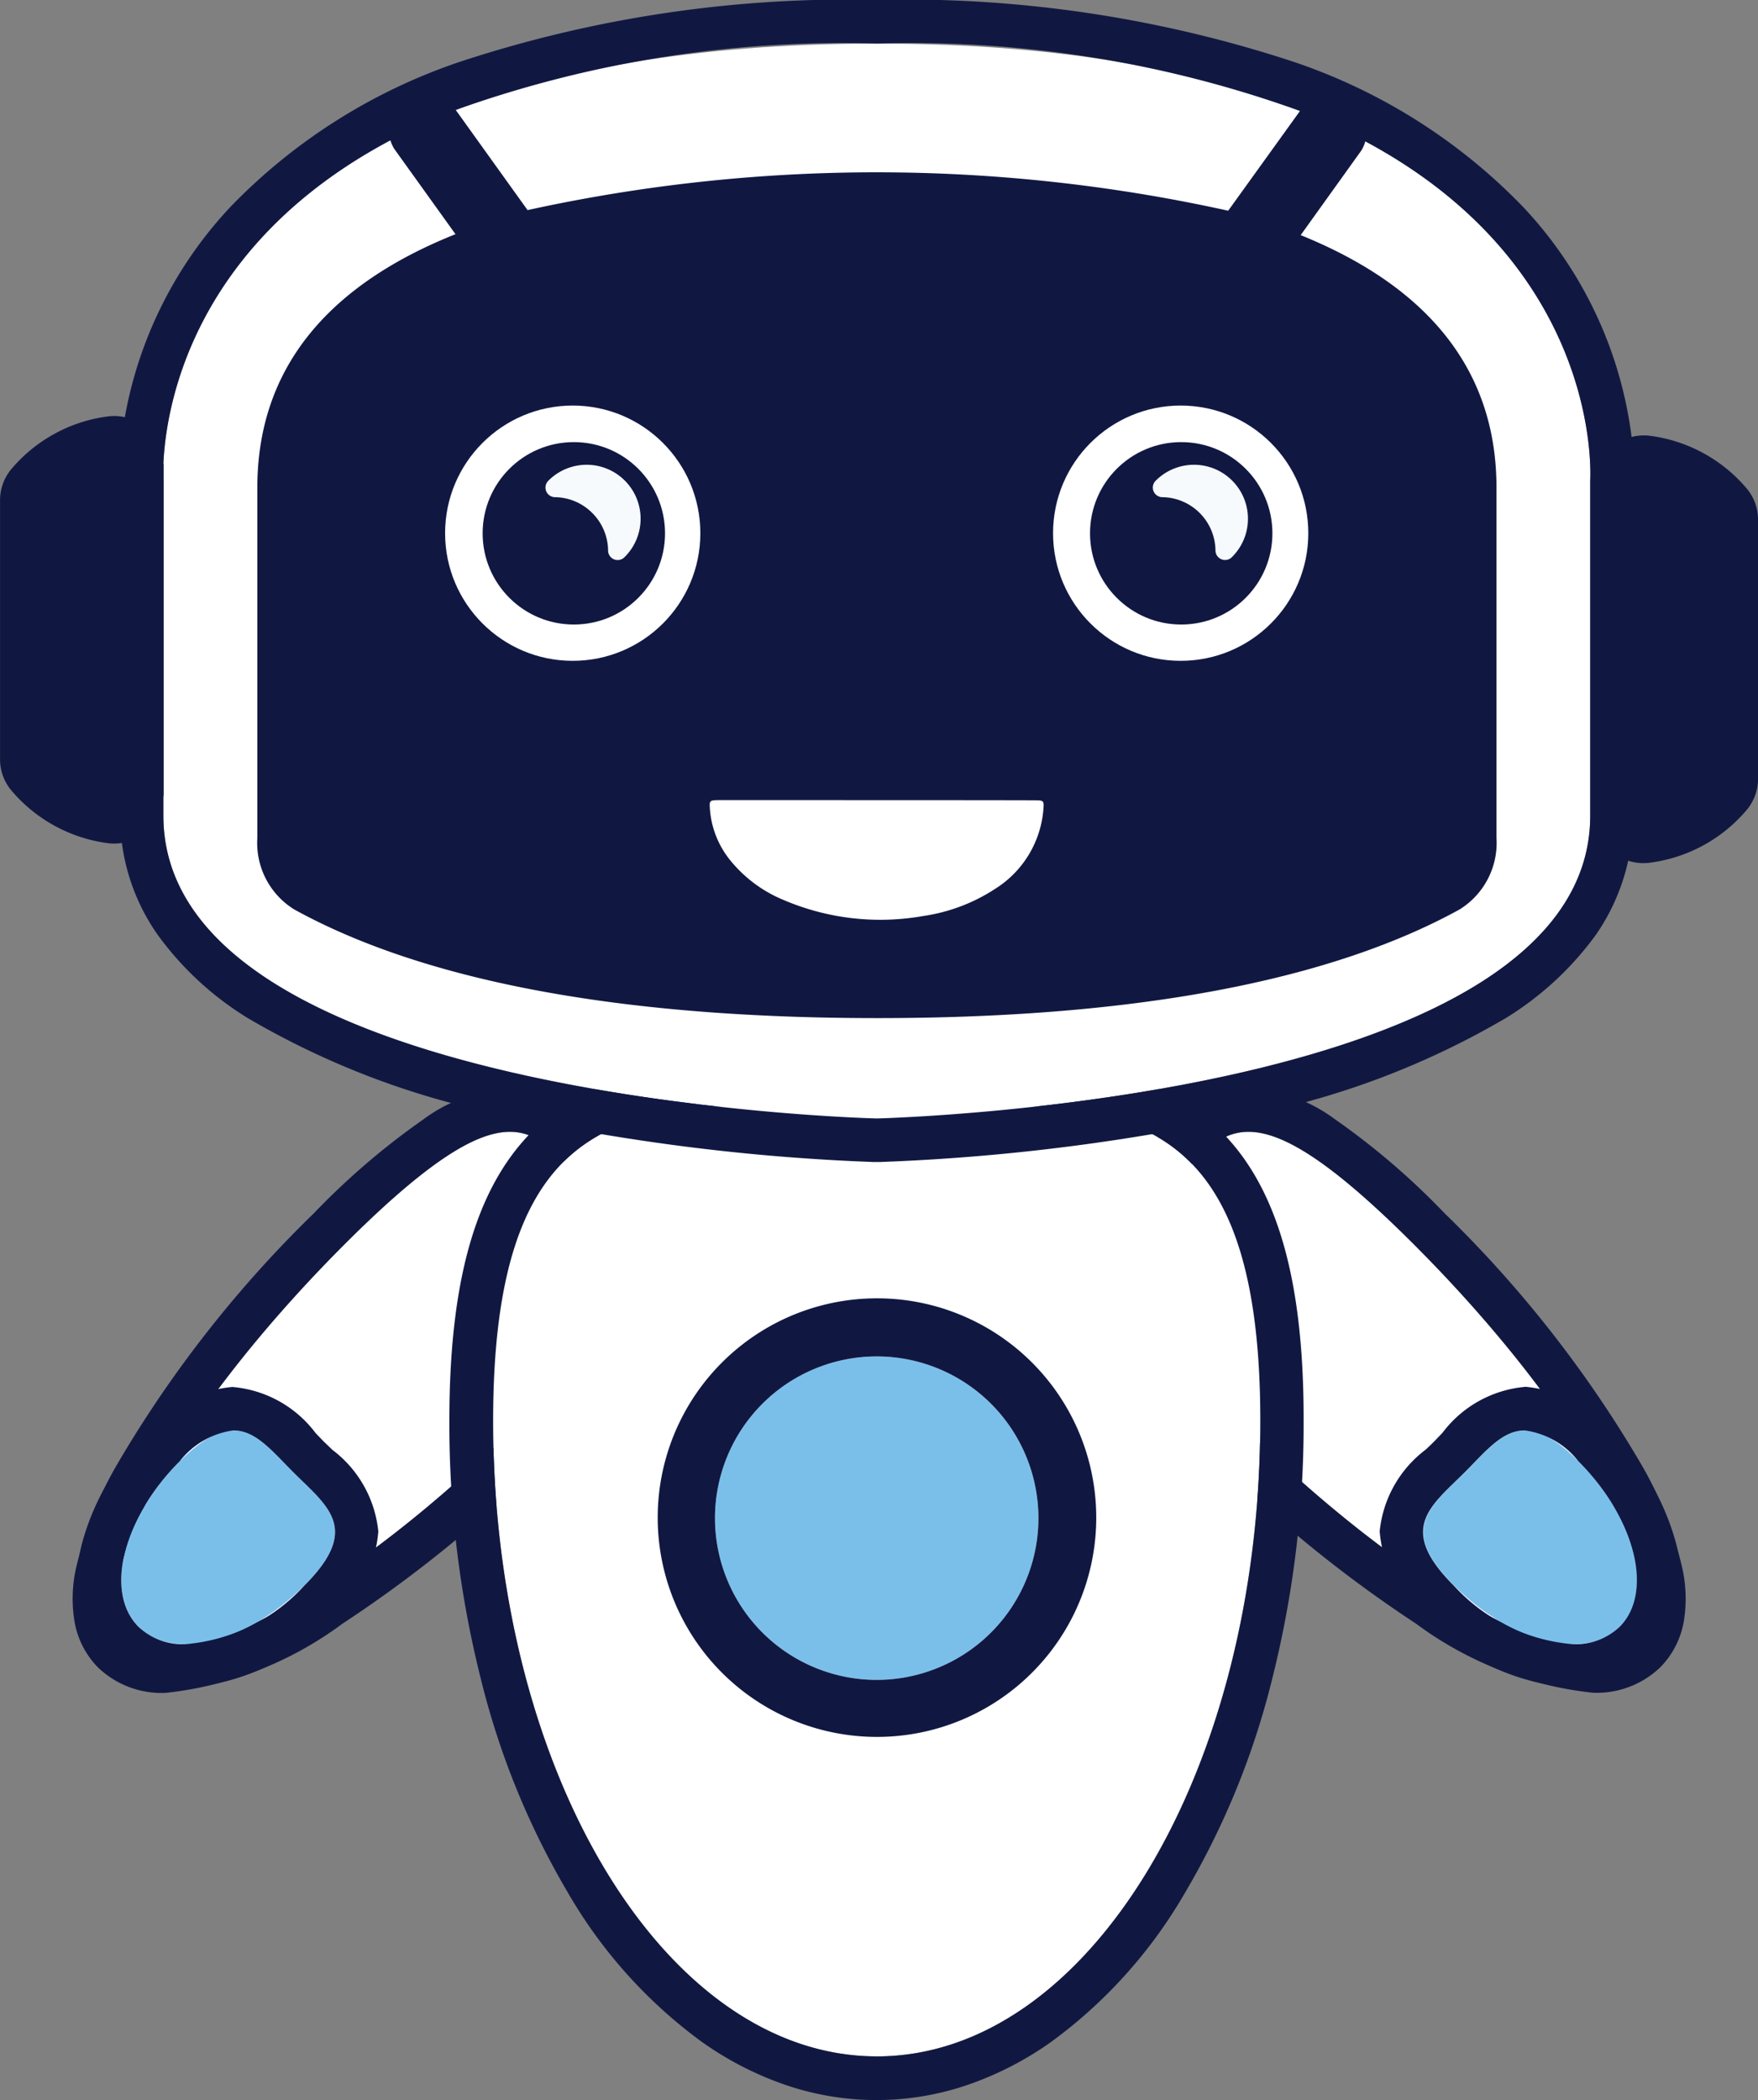
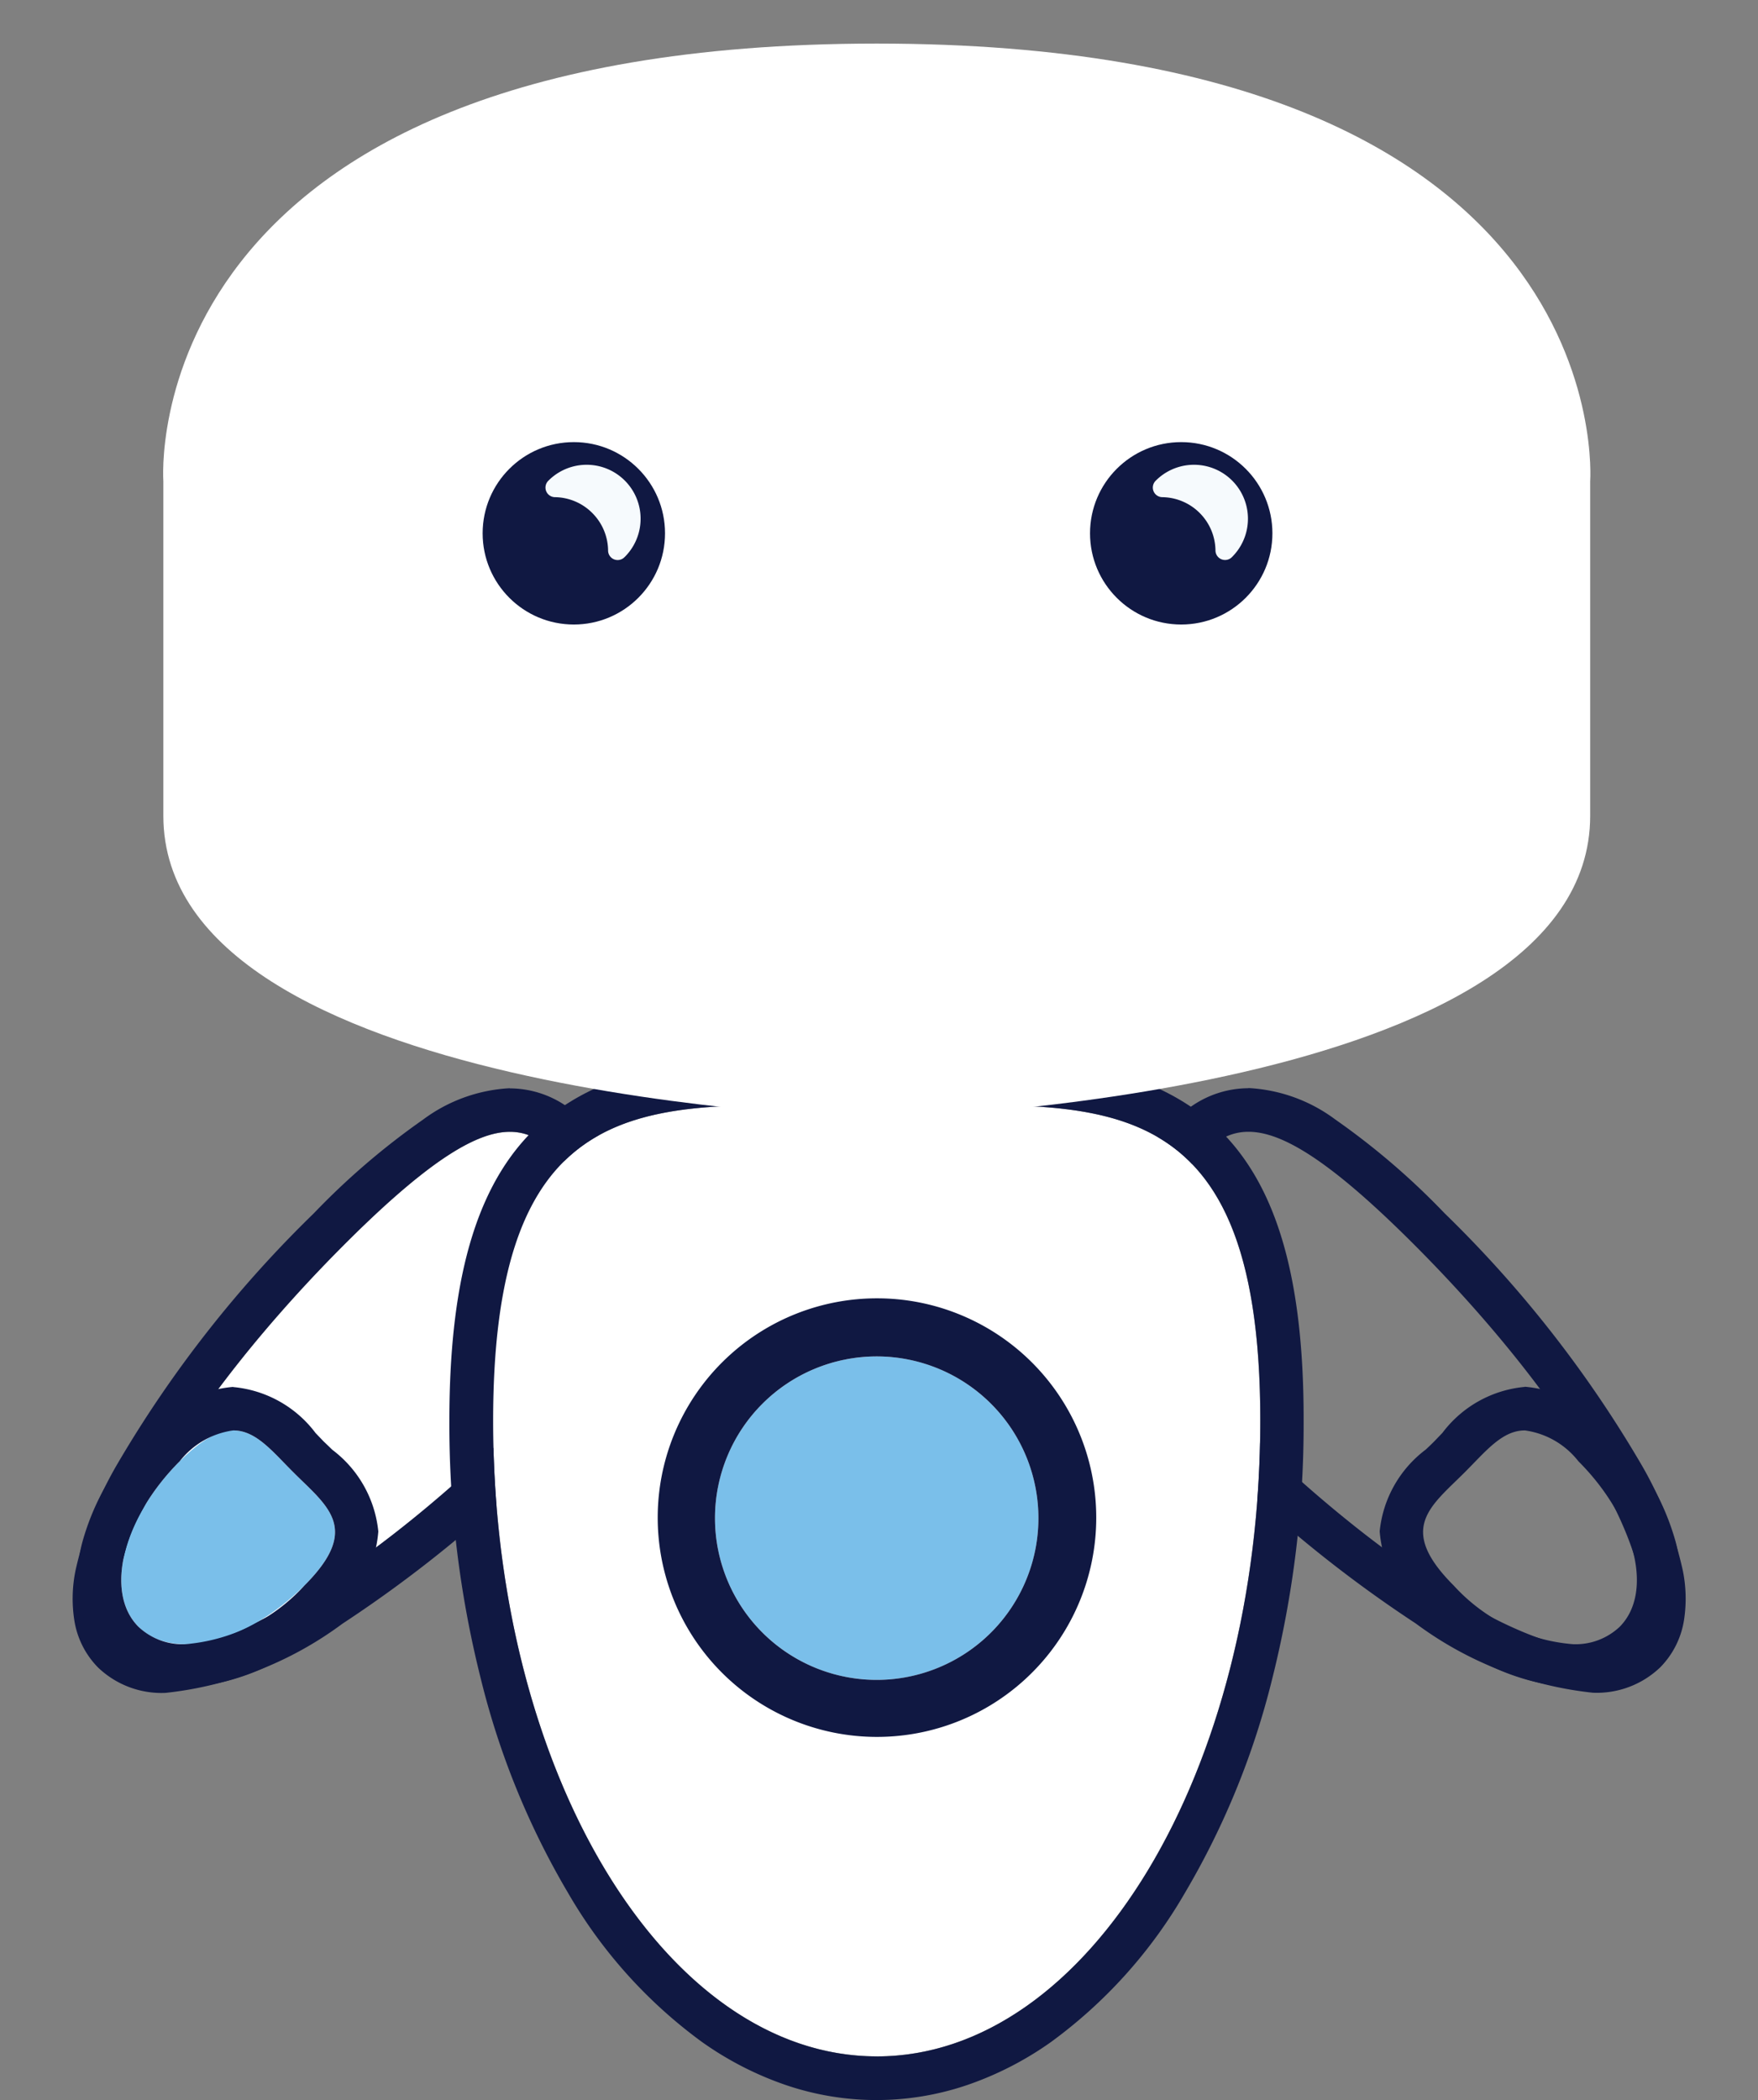
<svg xmlns="http://www.w3.org/2000/svg" id="Group_12" data-name="Group 12" width="42.854" height="51.185" viewBox="0 0 42.854 51.185">
  <rect x="0" y="0" width="42.854" height="51.185" fill="#808080" stroke="none" />
  <g id="Group_7" data-name="Group 7" transform="translate(1.771 25.873)">
    <g id="Group_2" data-name="Group 2" transform="translate(0 0.651)">
      <path id="Path_1" data-name="Path 1" d="M117.816,120.9c-4.093,4.093-8.376,6.449-9.565,5.26s1.167-5.472,5.26-9.565,4.632-2.705,5.821-1.516S121.91,116.8,117.816,120.9Z" transform="translate(-106.881 -112.792)" fill="#fff" />
      <path id="Path_2" data-name="Path 2" d="M117.709,114.023c.777,0,1.205.636,1.792,1.224,1.19,1.188,2.579,1.726-1.516,5.821-3.375,3.375-6.878,5.568-8.671,5.568a1.221,1.221,0,0,1-.895-.308c-1.188-1.19,1.167-5.472,5.26-9.565,2.072-2.072,3.233-2.74,4.029-2.74m0-1.062h0a3.875,3.875,0,0,0-2.119.767,17.876,17.876,0,0,0-2.661,2.283,28.819,28.819,0,0,0-4.79,6.112,9.018,9.018,0,0,0-1.018,2.591,3.436,3.436,0,0,0-.03,1.211,2.1,2.1,0,0,0,.578,1.154,2.236,2.236,0,0,0,1.645.62,8.788,8.788,0,0,0,4.313-1.686,31.18,31.18,0,0,0,5.109-4.194c2.185-2.186,3.069-3.583,3.049-4.819a2.443,2.443,0,0,0-.478-1.4,5.641,5.641,0,0,0-.765-.823c-.1-.1-.2-.186-.29-.278s-.183-.188-.278-.29a5.561,5.561,0,0,0-.836-.774,2.438,2.438,0,0,0-1.429-.47Z" transform="translate(-107.05 -112.961)" fill="#101842" />
      <g id="Group_1" data-name="Group 1" transform="translate(0.123 7.28)">
        <path id="Path_3" data-name="Path 3" d="M112.507,123.756c-1.393,1.393-3.2,1.844-4.039,1.005s-.388-2.646,1.005-4.039,1.927-.569,2.765.269S113.9,122.363,112.507,123.756Z" transform="translate(-106.984 -118.912)" fill="#7abfea" />
        <path id="Path_4" data-name="Path 4" d="M110.948,120.142c.55,0,.948.507,1.46,1.018.837.837,1.662,1.372.269,2.765a4.417,4.417,0,0,1-2.9,1.427,1.564,1.564,0,0,1-1.14-.422c-.839-.837-.388-2.646,1.005-4.039a2,2,0,0,1,1.3-.749m0-1.061h0a3.051,3.051,0,0,0-2.057,1.06,6.032,6.032,0,0,0-1.618,2.722,3.542,3.542,0,0,0-.075,1.462,2.519,2.519,0,0,0,.688,1.357,2.6,2.6,0,0,0,1.891.732,5.461,5.461,0,0,0,3.65-1.737,3.037,3.037,0,0,0,1.06-2.072,2.846,2.846,0,0,0-1.121-1.991c-.069-.067-.14-.136-.208-.2l-.2-.208a2.83,2.83,0,0,0-2.007-1.121Z" transform="translate(-107.153 -119.081)" fill="#101842" />
      </g>
    </g>
    <g id="Group_4" data-name="Group 4" transform="translate(24.585 0.651)">
-       <path id="Path_5" data-name="Path 5" d="M131.349,120.9c4.095,4.093,8.377,6.449,9.565,5.26s-1.167-5.472-5.26-9.565-4.632-2.705-5.821-1.516S127.254,116.8,131.349,120.9Z" transform="translate(-127.548 -112.792)" fill="#fff" />
      <path id="Path_6" data-name="Path 6" d="M131.794,114.023c.8,0,1.957.667,4.029,2.74,4.093,4.093,6.449,8.376,5.26,9.565a1.221,1.221,0,0,1-.895.308c-1.793,0-5.3-2.194-8.671-5.568-4.095-4.095-2.7-4.632-1.516-5.821.586-.588,1.016-1.224,1.792-1.224m0-1.062a2.441,2.441,0,0,0-1.429.47,5.618,5.618,0,0,0-.836.774c-.1.1-.186.2-.277.29s-.189.183-.29.278a5.581,5.581,0,0,0-.766.823,2.443,2.443,0,0,0-.478,1.4c-.02,1.236.864,2.633,3.05,4.819a31.175,31.175,0,0,0,5.108,4.194,8.792,8.792,0,0,0,4.313,1.686,2.236,2.236,0,0,0,1.645-.62,2.105,2.105,0,0,0,.579-1.154,3.438,3.438,0,0,0-.031-1.211,8.983,8.983,0,0,0-1.018-2.591,28.819,28.819,0,0,0-4.79-6.112,17.816,17.816,0,0,0-2.661-2.283,3.875,3.875,0,0,0-2.119-.767Z" transform="translate(-127.717 -112.961)" fill="#101842" />
      <g id="Group_3" data-name="Group 3" transform="translate(7.279 7.28)">
-         <path id="Path_7" data-name="Path 7" d="M135.477,123.756c1.393,1.393,3.2,1.844,4.04,1.005s.388-2.646-1.006-4.039-1.927-.569-2.765.269S134.084,122.363,135.477,123.756Z" transform="translate(-133.667 -118.912)" fill="#7abfea" />
        <path id="Path_8" data-name="Path 8" d="M137.375,120.142a2,2,0,0,1,1.3.749c1.394,1.393,1.844,3.2,1.006,4.039a1.567,1.567,0,0,1-1.141.422,4.42,4.42,0,0,1-2.9-1.427c-1.393-1.393-.569-1.927.269-2.765.512-.512.91-1.018,1.46-1.018m0-1.061a2.832,2.832,0,0,0-2.007,1.121l-.2.208c-.068.068-.139.137-.208.2a2.846,2.846,0,0,0-1.121,1.991,3.037,3.037,0,0,0,1.06,2.072,5.463,5.463,0,0,0,3.65,1.737,2.6,2.6,0,0,0,1.891-.732,2.519,2.519,0,0,0,.688-1.357,3.561,3.561,0,0,0-.074-1.462,6.046,6.046,0,0,0-1.619-2.722,3.051,3.051,0,0,0-2.057-1.06Z" transform="translate(-133.836 -119.081)" fill="#101842" />
      </g>
    </g>
    <g id="Group_6" data-name="Group 6" transform="translate(9.187)">
      <path id="Path_9" data-name="Path 9" d="M134.367,121c0,8.557-4.186,15.493-9.35,15.493s-9.351-6.936-9.351-15.493,4.186-7.667,9.351-7.667S134.367,112.443,134.367,121Z" transform="translate(-114.604 -112.245)" fill="#fff" />
      <path id="Path_10" data-name="Path 10" d="M133.307,113.863a5.654,5.654,0,0,0-2.629-1.221,14.9,14.9,0,0,0-2.925-.227h0c-.407,0-.817.007-1.248.014s-.876.013-1.322.013-.892-.007-1.323-.013-.836-.013-1.243-.013a14.921,14.921,0,0,0-2.926.227,5.649,5.649,0,0,0-2.628,1.221c-1.564,1.345-2.294,3.667-2.294,7.308a25.43,25.43,0,0,0,.768,6.293,19.289,19.289,0,0,0,2.123,5.21,11.821,11.821,0,0,0,3.273,3.641,8.008,8.008,0,0,0,2.023,1.04,6.859,6.859,0,0,0,4.451,0,8.027,8.027,0,0,0,2.023-1.04,11.818,11.818,0,0,0,3.271-3.641,19.328,19.328,0,0,0,2.125-5.21,25.486,25.486,0,0,0,.767-6.293C135.6,117.53,134.871,115.208,133.307,113.863Zm-8.12,22.8c-5.165,0-9.351-6.936-9.351-15.493,0-7.083,2.868-7.693,6.785-7.693.815,0,1.676.026,2.566.026s1.75-.026,2.565-.026c3.917,0,6.785.609,6.785,7.693C134.537,129.727,130.351,136.664,125.187,136.664Z" transform="translate(-114.773 -112.414)" fill="#101842" />
      <g id="Group_5" data-name="Group 5" transform="translate(5.055 5.772)">
        <circle id="Ellipse_1" data-name="Ellipse 1" cx="3.942" cy="3.942" r="3.942" transform="translate(1.416 1.416)" fill="#7abfea" />
        <path id="Path_11" data-name="Path 11" d="M124.381,118.682a3.942,3.942,0,1,1-3.943,3.942,3.943,3.943,0,0,1,3.943-3.942m0-1.416a5.345,5.345,0,1,0,2.085.421,5.329,5.329,0,0,0-2.085-.421Z" transform="translate(-119.022 -117.266)" fill="#101842" />
      </g>
    </g>
  </g>
  <path id="Path_12" data-name="Path 12" d="M126.308,91.557h-.017c-18.176.007-17.382,10.669-17.382,10.669v8.153c0,6.845,16.793,7.361,17.382,7.377h.017c.588-.015,17.382-.532,17.382-7.377v-8.153S144.482,91.564,126.308,91.557Z" transform="translate(-104.927 -90.495)" fill="#fff" />
-   <path id="Path_13" data-name="Path 13" d="M148.117,102.544a3.71,3.71,0,0,0-2.342-1.259,1.186,1.186,0,0,0-.441.03,10.007,10.007,0,0,0-2.659-5.622,13.971,13.971,0,0,0-5.612-3.533,30.265,30.265,0,0,0-10.108-1.5h-.044a30.265,30.265,0,0,0-10.108,1.5,13.979,13.979,0,0,0-5.612,3.533,10.061,10.061,0,0,0-2.587,5.14,1.161,1.161,0,0,0-.4-.021,3.7,3.7,0,0,0-2.342,1.257,1.181,1.181,0,0,0-.3.789v6.313a1.18,1.18,0,0,0,.3.787,3.71,3.71,0,0,0,2.342,1.259,1.162,1.162,0,0,0,.328-.007,5.033,5.033,0,0,0,.861,2.222,7.626,7.626,0,0,0,2.214,2.05,19.966,19.966,0,0,0,6.169,2.351,51.172,51.172,0,0,0,9.091,1.154H127a51.16,51.16,0,0,0,9.091-1.154,19.986,19.986,0,0,0,6.17-2.351,7.656,7.656,0,0,0,2.214-2.05,5.1,5.1,0,0,0,.776-1.789,1.2,1.2,0,0,0,.523.049,3.71,3.71,0,0,0,2.342-1.259,1.18,1.18,0,0,0,.3-.789v-6.312A1.18,1.18,0,0,0,148.117,102.544ZM126.925,91.726h.017a27.929,27.929,0,0,1,10.308,1.643L135.5,95.8a39.735,39.735,0,0,0-17.079-.015l-1.751-2.441A28.01,28.01,0,0,1,126.925,91.726Zm17.4,10.669v8.153c0,6.845-16.795,7.361-17.382,7.377h-.017c-.589-.015-17.382-.532-17.382-7.377v-.45c0-.023.007-.043.007-.067V102c0-.018-.006-.036-.006-.054.062-1.33.677-5.279,5.533-7.861a.861.861,0,0,0,.094.208l1.492,2.079c-2.736,1.092-4.83,2.967-4.83,6.179v8.439c0,.027,0,.056,0,.083v.015a1.905,1.905,0,0,0,.9,1.743c2.672,1.473,7.045,2.646,14.194,2.648h.018c7.149,0,11.522-1.175,14.194-2.648a1.908,1.908,0,0,0,.9-1.743v-.015c0-.027,0-.056,0-.083v-8.439c0-3.19-2.064-5.06-4.773-6.156l1.475-2.057a.836.836,0,0,0,.1-.228C144.7,97.252,144.324,102.4,144.324,102.4Z" transform="translate(-105.561 -90.664)" fill="#101842" />
  <g id="Group_8" data-name="Group 8" transform="translate(10.85 9.885)">
    <circle id="Ellipse_2" data-name="Ellipse 2" cx="3.111" cy="3.111" r="3.111" fill="#fff" />
  </g>
  <g id="Group_9" data-name="Group 9" transform="translate(25.67 9.885)">
    <circle id="Ellipse_3" data-name="Ellipse 3" cx="3.111" cy="3.111" r="3.111" fill="#fff" />
  </g>
  <g id="Group_10" data-name="Group 10" transform="translate(26.571 10.776)">
    <circle id="Ellipse_4" data-name="Ellipse 4" cx="2.223" cy="2.223" r="2.223" fill="#101842" />
  </g>
  <path id="Path_14" data-name="Path 14" d="M128.064,107.063c.178,0,.191.023.176.2a2.523,2.523,0,0,1-1.182,1.96,4.326,4.326,0,0,1-1.739.658,5.994,5.994,0,0,1-3.411-.388,3.284,3.284,0,0,1-1.285-.946,2.24,2.24,0,0,1-.514-1.276c-.014-.2-.007-.208.194-.213C120.558,107.058,127.774,107.057,128.064,107.063Z" transform="translate(-102.804 -87.556)" fill="#fff" />
  <path id="Path_15" data-name="Path 15" d="M130.328,101.362a1.314,1.314,0,0,1,.384.911.234.234,0,0,0,.4.165l.011-.011a1.315,1.315,0,0,0-1.869-1.851l0,0a.234.234,0,0,0,.167.4A1.312,1.312,0,0,1,130.328,101.362Z" transform="translate(-101.083 -88.858)" fill="#f6fafd" />
  <g id="Group_11" data-name="Group 11" transform="translate(11.765 10.776)">
    <circle id="Ellipse_5" data-name="Ellipse 5" cx="2.223" cy="2.223" r="2.223" fill="#101842" />
  </g>
  <path id="Path_16" data-name="Path 16" d="M117.881,101.362a1.311,1.311,0,0,1,.385.911.233.233,0,0,0,.4.165l.012-.011a1.315,1.315,0,0,0-1.869-1.851l0,0a.234.234,0,0,0,.168.4A1.309,1.309,0,0,1,117.881,101.362Z" transform="translate(-103.443 -88.858)" fill="#f6fafd" />
</svg>